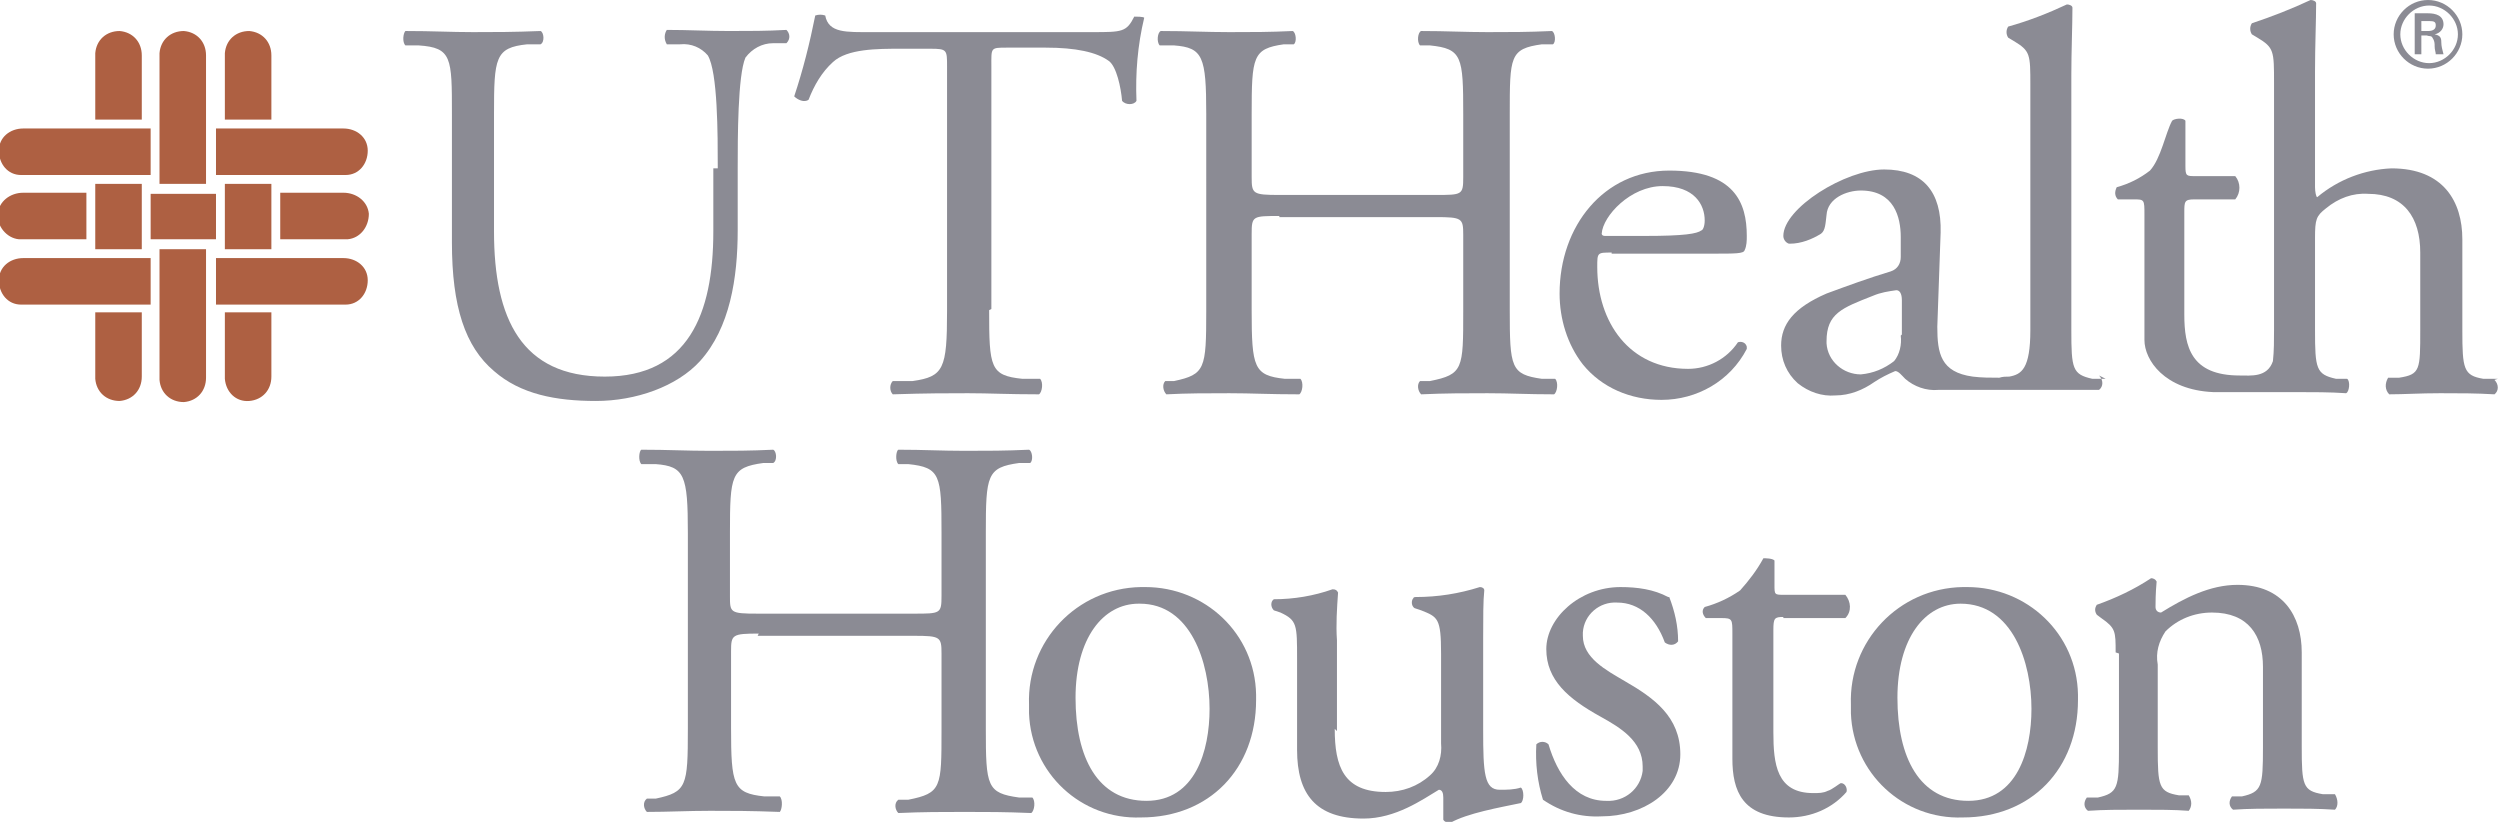
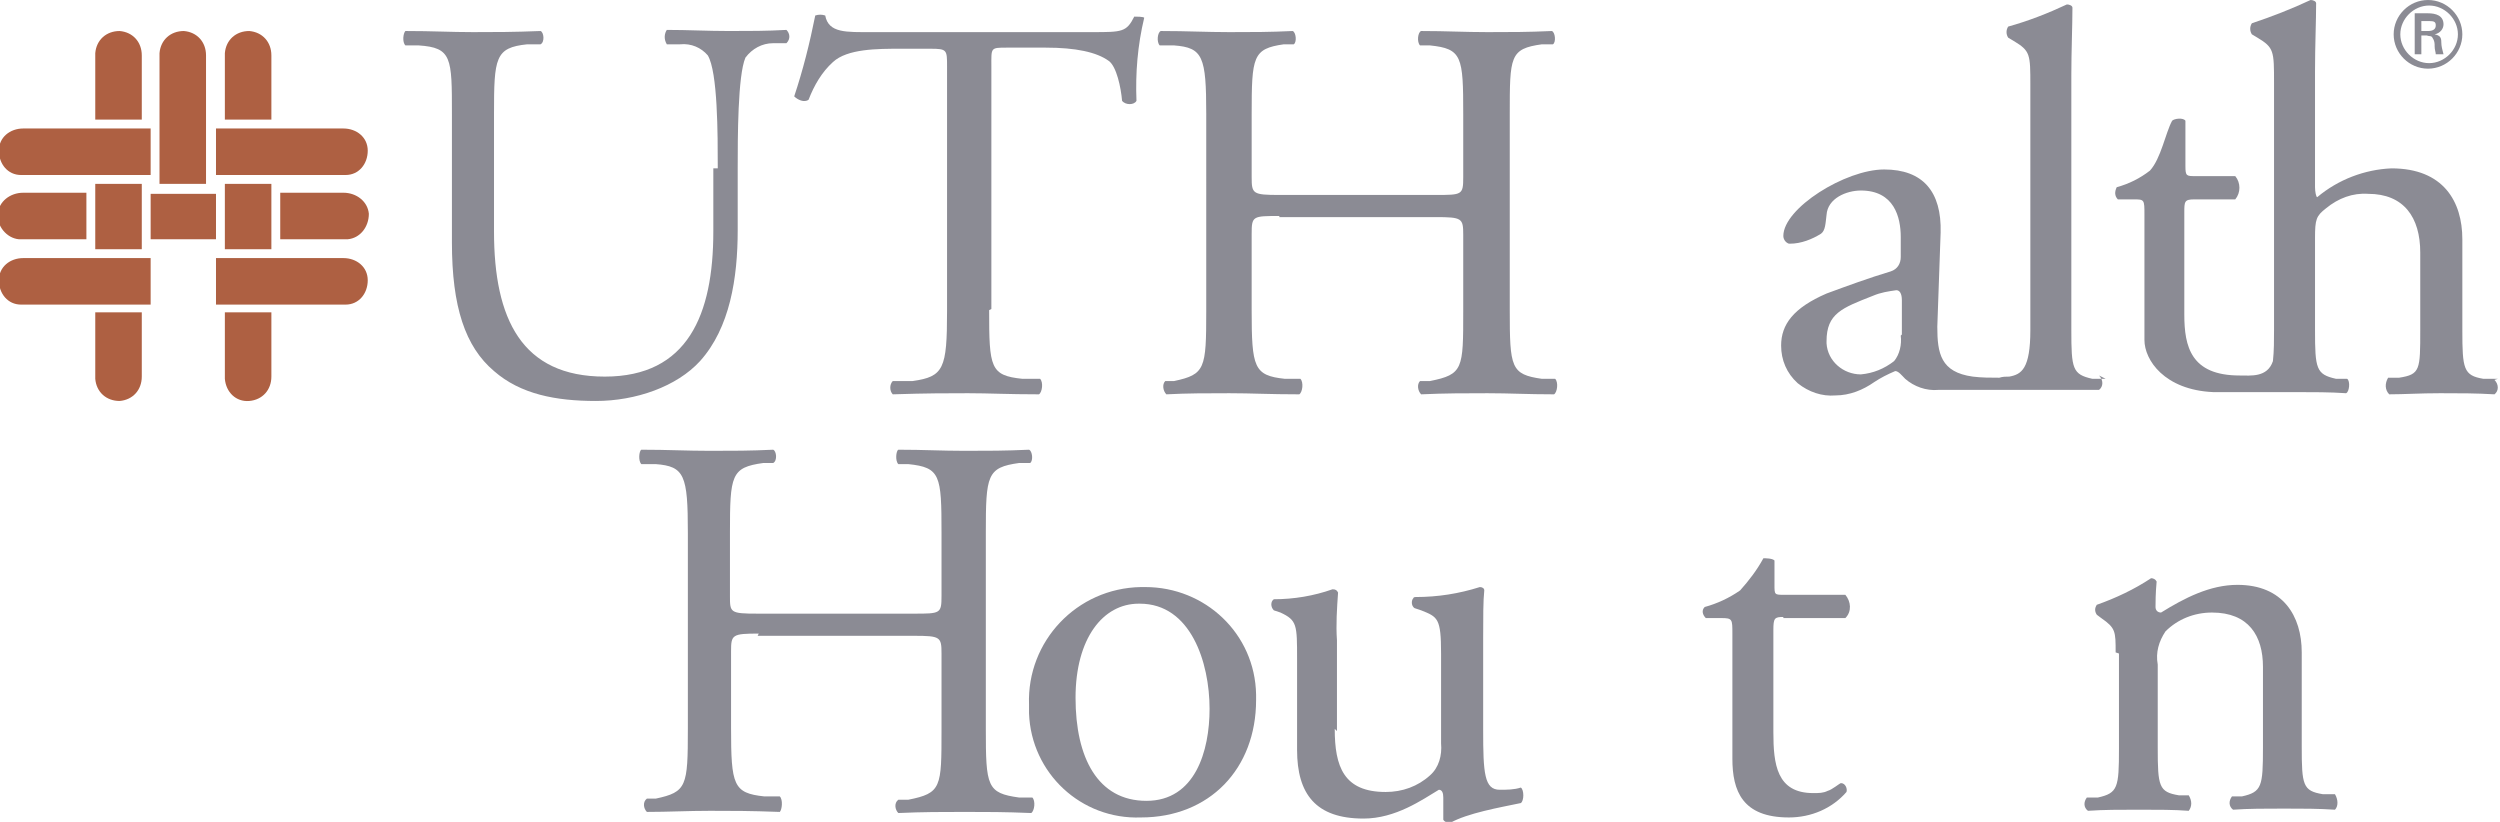
<svg xmlns="http://www.w3.org/2000/svg" version="1.1" viewBox="0 0 225.7 74.2">
  <defs>
    <style>
      .cls-1 {
        fill: #8b8b94;
      }

      .cls-2 {
        fill: #ae6042;
      }
    </style>
  </defs>
  <g>
    <g id="Group_109">
      <g id="Group_105">
        <rect id="Rectangle_248" class="cls-2" x="8.6" y="16.6" width="4.2" height="5.9" />
        <rect id="Rectangle_249" class="cls-2" x="13.6" y="17.5" width="5.9" height="4.1" />
        <rect id="Rectangle_250" class="cls-2" x="20.3" y="16.6" width="4.2" height="5.9" />
        <g id="Group_104">
          <path id="Path_85" class="cls-2" d="M18.6,5c0-1.2-.8-2.1-2-2.2-1.2,0-2.1.8-2.2,2,0,0,0,.2,0,.2v11.6h4.2V5Z" />
-           <path id="Path_86" class="cls-2" d="M18.6,34.1c0,1.2-.8,2.1-2,2.2-1.2,0-2.1-.8-2.2-2,0,0,0-.2,0-.2v-11.6h4.2v11.6Z" />
          <path id="Path_87" class="cls-2" d="M12.8,5c0-1.2-.8-2.1-2-2.2-1.2,0-2.1.8-2.2,2,0,0,0,.2,0,.2v5.8h4.2v-5.8Z" />
          <path id="Path_88" class="cls-2" d="M24.5,5c0-1.2-.8-2.1-2-2.2-1.2,0-2.1.8-2.2,2,0,0,0,.1,0,.2v5.8h4.2v-5.8Z" />
          <path id="Path_89" class="cls-2" d="M12.8,34c0,1.2-.8,2.1-2,2.2-1.2,0-2.1-.8-2.2-2,0,0,0-.2,0-.2v-5.8h4.2v5.8Z" />
          <path id="Path_90" class="cls-2" d="M24.5,34c0,1.2-.8,2.1-2,2.2s-2.1-.8-2.2-2c0,0,0-.1,0-.2v-5.8h4.2v5.8Z" />
          <path id="Path_91" class="cls-2" d="M2.1,15.8h11.5v-4.2H2.1c-1.2,0-2.2.8-2.2,2,0,1.2.8,2.2,2,2.2,0,0,.2,0,.2,0h0" />
          <path id="Path_92" class="cls-2" d="M2.1,27.5h11.5v-4.2H2.1c-1.2,0-2.2.8-2.2,2,0,1.2.8,2.2,2,2.2,0,0,.1,0,.2,0h0" />
          <path id="Path_93" class="cls-2" d="M31,27.5h-11.5v-4.2h11.5c1.2,0,2.2.8,2.2,2s-.8,2.2-2,2.2c0,0-.1,0-.2,0h0" />
-           <path id="Path_94" class="cls-2" d="M2.1,21.6h5.7v-4.2H2.1c-1.2,0-2.2.8-2.3,1.9s.8,2.2,1.9,2.3c0,0,.2,0,.3,0h0" />
+           <path id="Path_94" class="cls-2" d="M2.1,21.6h5.7v-4.2H2.1c-1.2,0-2.2.8-2.3,1.9s.8,2.2,1.9,2.3c0,0,.2,0,.3,0" />
          <path id="Path_95" class="cls-2" d="M31,21.6h-5.7v-4.2h5.7c1.2,0,2.2.8,2.3,1.9,0,1.2-.8,2.2-1.9,2.3,0,0-.2,0-.3,0h0" />
          <path id="Path_96" class="cls-2" d="M31,15.8h-11.5v-4.2h11.5c1.2,0,2.2.8,2.2,2,0,1.2-.8,2.2-2,2.2,0,0-.2,0-.2,0h0" />
        </g>
      </g>
      <path id="Path_97" class="cls-1" d="M225.5,34.2h-1.3c-1.8-.3-1.9-.9-1.9-4.4v-8.2c0-3.4-1.7-6.4-6.4-6.4-2.4.1-4.8,1-6.7,2.6-.1,0-.2-.5-.2-.9V6.4c0-2.2.1-4.6.1-6.1,0-.2-.3-.3-.5-.3-1.7.8-3.5,1.5-5.3,2.1-.2.3-.2.7,0,1l.5.3c1.5.9,1.5,1.2,1.5,4.1v22.3c0,.9,0,1.9-.1,2.8-.5,1.5-2,1.3-3,1.3-4.4,0-5-2.6-5-5.5v-9.2c0-1,0-1.2.9-1.2h3.7c.5-.6.5-1.5,0-2.1h-3.6c-.8,0-.9,0-.9-.9v-4.1c-.2-.3-1-.2-1.2,0-.6,1.1-1,3.4-2,4.5-.9.7-1.9,1.2-3,1.5-.2.4-.2.8.1,1.1h1.4c1,0,1,0,1,1.4v11.3c0,1.8,1.8,4.5,6.2,4.7,0,0,0,0,0,0h.5c0,0,.1,0,.2,0,2.1,0,5.1,0,6.7,0s3.2,0,4.6.1c.3-.1.4-1.1.1-1.3h-1c-1.8-.4-1.9-.9-1.9-4.4v-8.3c0-1.7.1-2,1-2.7,1.1-.9,2.4-1.4,3.8-1.3,3.2,0,4.7,2.1,4.7,5.3v7c0,3.6,0,4-1.9,4.3h-1c-.3.5-.3,1.1.1,1.5,1.3,0,2.8-.1,4.6-.1s3.2,0,4.9.1c.4-.3.4-.9,0-1.3Z" />
      <path id="Path_98" class="cls-1" d="M190.1,34.2h-1.2c-1.8-.4-1.9-.9-1.9-4.4V6.8c0-2.1.1-4.6.1-6.1,0-.2-.3-.3-.5-.3-1.7.8-3.5,1.5-5.3,2-.2.3-.2.7,0,1l.5.3c1.5.9,1.5,1.2,1.5,4v22.1c0,3.5-.8,4-1.9,4.2-.3,0-.6,0-.9.1-.8,0-1.6,0-2.4-.1-2.9-.4-3.2-2.1-3.2-4.5l.3-8.5c.1-3.7-1.6-5.7-5.1-5.7s-9.1,3.5-9.1,6c0,.3.2.6.5.7,0,0,0,0,.1,0,1,0,2-.4,2.8-.9.4-.3.4-.9.5-1.7.1-1.5,1.8-2.2,3.1-2.2,3,0,3.6,2.4,3.6,4.2v1.8c0,.6-.3,1.1-.9,1.3-2,.6-3.9,1.3-5.8,2-3,1.3-4.1,2.8-4.1,4.7,0,1.3.5,2.5,1.5,3.4,1,.8,2.2,1.2,3.4,1.1,1.3,0,2.5-.5,3.5-1.2.6-.4,1.2-.7,1.9-1,.3,0,.6.4.9.7.8.7,1.9,1.1,3,1,2.1,0,4.3,0,5.1,0h4.7c1.7,0,4.7,0,4.7,0,.4-.3.4-.9,0-1.3ZM171.6,30.3c.1.8-.1,1.7-.6,2.3-.9.7-1.9,1.1-3,1.2-1.6,0-3-1.2-3.1-2.8,0,0,0-.1,0-.2,0-2.5,1.4-3,4.2-4.1.7-.3,1.4-.4,2.1-.5.3,0,.5.3.5.9v3.1Z" />
      <g id="Group_106">
        <path id="Path_99" class="cls-1" d="M64.8,15.2c0-3.1,0-8.7-.9-10.2-.6-.7-1.5-1.1-2.5-1h-1.2c-.3-.5-.2-1,0-1.3,1.9,0,3.7.1,5.6.1s3.4,0,5.2-.1c.3.3.4.8,0,1.2h-1.2c-1,0-1.9.5-2.5,1.3-.7,1.6-.7,7.3-.7,10v5.6c0,4.3-.7,8.8-3.4,11.8-2.1,2.3-5.8,3.6-9.4,3.6s-6.8-.6-9.2-2.7c-2.6-2.2-3.8-5.8-3.8-11.6v-11.6c0-5.1,0-6-3-6.2h-1.2c-.3-.3-.2-1.1,0-1.3,2.5,0,4.1.1,6.1.1s3.6,0,6.1-.1c.3.1.4,1,0,1.2h-1.2c-2.9.3-3,1.2-3,6.3v10.6c0,7.9,2.5,13.1,10,13.1s9.8-5.6,9.8-13.1v-5.7Z" />
        <path id="Path_100" class="cls-1" d="M89.3,28c0,5.2.1,5.9,3,6.2h1.6c.3.3.2,1.2-.1,1.4-2.8,0-4.5-.1-6.4-.1s-3.7,0-6.8.1c-.3-.3-.3-.9,0-1.2,0,0,0,0,0,0h1.8c2.8-.4,3.1-1.1,3.1-6.3V6c0-1.5,0-1.6-1.5-1.6h-2.7c-2.1,0-4.8,0-6.1,1.2-1,.9-1.7,2.1-2.2,3.4-.4.3-1,0-1.3-.3.8-2.4,1.4-4.8,1.9-7.3.3-.1.6-.1.9,0,.3,1.6,1.9,1.5,4.2,1.5h19.9c2.7,0,3.1,0,3.8-1.4.2,0,.8,0,.9.1-.6,2.5-.8,5-.7,7.5-.2.4-1,.4-1.3,0-.1-1.2-.5-3.1-1.2-3.6-1.1-.8-3-1.2-5.7-1.2h-3.5c-1.5,0-1.4,0-1.4,1.7v21.9Z" />
        <path id="Path_101" class="cls-1" d="M115.5,19.5c-2.4,0-2.5,0-2.5,1.6v6.9c0,5.2.2,5.9,3,6.2h1.4c.3.3.2,1.2-.1,1.4-2.7,0-4.3-.1-6.3-.1s-3.8,0-5.7.1c-.3-.3-.4-.9-.1-1.2h.8c2.8-.6,2.9-1.1,2.9-6.3V10.3c0-5.2-.3-6-2.9-6.2h-1.3c-.3-.3-.2-1.2.1-1.3,2.4,0,4.1.1,6.2.1s3.6,0,5.7-.1c.3.1.4,1,.1,1.2h-.9c-2.8.4-2.9,1.1-2.9,6.3v5.7c0,1.5.1,1.6,2.5,1.6h14.1c2.4,0,2.5,0,2.5-1.6v-5.7c0-5.2-.1-5.9-3-6.2h-.9c-.3-.3-.2-1.2.1-1.3,2.3,0,3.9.1,6,.1s3.6,0,5.8-.1c.3.1.4,1,.1,1.2h-1c-2.9.4-2.9,1.1-2.9,6.3v17.7c0,5.2.1,5.8,2.9,6.2h1.2c.3.3.2,1.2-.1,1.4-2.4,0-4-.1-6-.1s-3.8,0-6,.1c-.3-.3-.4-.9-.1-1.2h.9c3-.6,3-1.1,3-6.3v-6.9c0-1.5-.1-1.6-2.5-1.6h-14.1Z" />
-         <path id="Path_102" class="cls-1" d="M145.5,22.8c-1.3,0-1.3,0-1.3,1.3,0,5,2.9,9.2,8.2,9.2,1.8,0,3.5-.9,4.5-2.4.3-.1.7,0,.8.4,0,0,0,.1,0,.2-1.5,2.9-4.5,4.6-7.7,4.6-2.8,0-5.4-1.1-7.1-3.2-1.4-1.8-2.1-4.1-2.1-6.4,0-6.1,4-11.1,9.9-11.1s7,2.9,7,5.9c0,.4,0,.9-.2,1.3-.1.3-.8.3-2.9.3h-9.1ZM148.5,21.3c3.6,0,4.7-.2,5.1-.5.1,0,.3-.3.3-.9,0-1.4-.9-3.1-3.8-3.1s-5.4,2.7-5.5,4.3c0,0,0,.2.3.2h3.5Z" />
      </g>
      <g id="Group_107">
        <path id="Path_103" class="cls-1" d="M216.1,3.1c0-1.7,1.4-3.1,3.1-3.1,1.7,0,3.1,1.4,3.1,3.1,0,1.7-1.4,3.1-3.1,3.1-1.7,0-3.1-1.4-3.1-3.1,0,0,0,0,0,0ZM221.9,3.1c0-1.4-1.2-2.6-2.6-2.6s-2.6,1.2-2.6,2.6c0,1.4,1.2,2.6,2.6,2.6,1.4,0,2.6-1.2,2.6-2.6,0,0,0,0,0,0ZM218.6,3.3v1.6h-.6V1.2h1.2c.7,0,1.4.2,1.4,1,0,.4-.3.8-.8.9h0c.5.1.6.3.6.7,0,.4.1.7.2,1.1h-.7c0-.2-.1-.4-.1-.7,0-.3,0-.5-.2-.8-.1-.2-.3-.1-.5-.2h-.5ZM219.2,2.8c.5,0,.7-.2.7-.5s-.1-.4-.6-.4h-.7v.9h.6Z" />
      </g>
      <path id="Path_104" class="cls-1" d="M68.5,57.2c-2.4,0-2.5.1-2.5,1.6v6.9c0,5.2.2,5.9,3,6.2h1.4c.3.3.2,1.2,0,1.4-2.7-.1-4.3-.1-6.3-.1s-3.8.1-5.7.1c-.3-.3-.4-.9,0-1.2h.8c2.8-.6,2.9-1.1,2.9-6.3v-17.7c0-5.2-.3-6-2.9-6.2h-1.3c-.3-.3-.2-1.2,0-1.3,2.4,0,4.1.1,6.2.1s3.6,0,5.7-.1c.3.1.4,1,0,1.2h-.9c-2.9.4-3,1.1-3,6.3v5.7c0,1.5,0,1.6,2.5,1.6h14.1c2.4,0,2.5,0,2.5-1.6v-5.7c0-5.2-.1-5.9-3-6.2h-.9c-.3-.3-.2-1.2,0-1.3,2.3,0,3.9.1,6,.1s3.6,0,5.8-.1c.3.1.4,1,.1,1.2h-1c-2.9.4-3,1.1-3,6.3v17.7c0,5.2.1,5.8,3,6.2h1.2c.3.3.2,1.2-.1,1.4-2.4-.1-4-.1-6-.1s-3.8,0-6,.1c-.3-.3-.4-.9,0-1.2h.9c3-.6,3-1.1,3-6.3v-6.9c0-1.5-.1-1.6-2.5-1.6h-14.1Z" />
      <path id="Path_105" class="cls-1" d="M113.4,63.2c0,6.2-4.2,10.6-10.4,10.6-5.4.2-9.9-4-10.1-9.4,0-.3,0-.5,0-.8-.2-5.7,4.3-10.5,10.1-10.6.1,0,.3,0,.4,0,5.4,0,9.9,4.2,10,9.7,0,.2,0,.3,0,.5ZM102.8,54.5c-3.2,0-5.7,3.1-5.7,8.5s2,9.3,6.4,9.3,5.7-4.5,5.7-8.3c0-4.2-1.7-9.5-6.3-9.5h0Z" />
      <path id="Path_106" class="cls-1" d="M161,55.7c-.8,0-.9.1-.9,1.2v9.2c0,2.9.3,5.5,3.6,5.5.5,0,.9,0,1.3-.2.4-.1,1.1-.7,1.2-.7.4,0,.6.5.5.8-1.3,1.5-3.2,2.3-5.2,2.3-4.2,0-5.1-2.4-5.1-5.3v-11.3c0-1.3,0-1.4-1-1.4h-1.4c-.3-.3-.4-.7-.1-1,1.1-.3,2.2-.8,3.2-1.5.8-.9,1.5-1.8,2.1-2.9.2,0,.8,0,1,.2v2.2c0,.9,0,.9.9.9h5.5c.5.6.6,1.5,0,2.1h-5.6Z" />
-       <path id="Path_107" class="cls-1" d="M187.6,63.2c0,6.2-4.2,10.6-10.4,10.6-5.4.2-9.9-4-10.1-9.4,0-.3,0-.5,0-.8-.2-5.7,4.3-10.5,10.1-10.6.1,0,.3,0,.4,0,5.4,0,9.9,4.2,10,9.7,0,.2,0,.3,0,.5ZM177,54.5c-3.2,0-5.7,3.1-5.7,8.5s2,9.3,6.4,9.3,5.7-4.5,5.7-8.3c0-4.2-1.7-9.5-6.4-9.5Z" />
      <path id="Path_108" class="cls-1" d="M191,58.9c0-1.9,0-2.2-1.3-3.1l-.4-.3c-.2-.3-.2-.6,0-.9,1.7-.6,3.4-1.4,4.9-2.4.2,0,.4.1.5.3-.1,1.1-.1,1.9-.1,2.3,0,.3.2.5.5.5,0,0,0,0,0,0,2.1-1.3,4.4-2.5,6.9-2.5,4.1,0,5.8,2.8,5.8,6.1v8.5c0,3.5.1,4,1.9,4.3h1.1c.3.5.3,1.1,0,1.4,0,0,0,0,0,0-1.5-.1-2.9-.1-4.6-.1s-3.2,0-4.6.1c-.4-.3-.4-.8-.1-1.2,0,0,0,0,0,0h.9c1.8-.4,1.9-.9,1.9-4.4v-7.3c0-2.8-1.3-4.9-4.6-4.9-1.6,0-3.1.6-4.2,1.7-.6.9-.9,1.9-.7,3v7.5c0,3.5.1,4,1.9,4.3h.9c.3.5.3,1,0,1.4,0,0,0,0,0,0-1.3-.1-2.8-.1-4.5-.1s-3.2,0-4.6.1c-.4-.3-.4-.8-.1-1.2,0,0,0,0,0,0h1c1.8-.4,1.9-.9,1.9-4.4v-8.6Z" />
      <path id="Path_109" class="cls-1" d="M120.5,65.8c0,3.4.8,5.7,4.6,5.7,1.5,0,2.9-.5,4-1.5.8-.7,1.1-1.8,1-2.9v-8.1c0-3.2-.3-3.3-1.8-3.9l-.6-.2c-.3-.2-.3-.7-.1-.9,0,0,0-.1.2-.1,2,0,3.9-.3,5.8-.9.2,0,.4.1.4.3-.1.9-.1,2.5-.1,4.3v8.3c0,3.9.1,5.4,1.5,5.4.6,0,1.3,0,1.9-.2.3.2.3,1.2,0,1.4-1.9.4-4.8.9-6.4,1.8-.2,0-.5-.1-.6-.3v-2c0-.4-.1-.7-.4-.7-1.5.9-3.9,2.6-6.8,2.6-4.3,0-6-2.2-6-6.2v-8.2c0-3.1,0-3.5-1.5-4.2l-.6-.2c-.3-.3-.3-.8,0-1,0,0,0,0,0,0,1.8,0,3.6-.3,5.3-.9.3,0,.4.1.5.3-.1,1.4-.2,2.9-.1,4.3v8.2Z" />
-       <path id="Path_110" class="cls-1" d="M150.7,53.9c.5,1.3.8,2.6.8,4-.3.4-.8.4-1.2.1-.8-2.2-2.3-3.6-4.3-3.6-1.6-.1-3,1.1-3.1,2.7,0,.1,0,.2,0,.3,0,2,2.1,3.1,3.8,4.1,2.6,1.5,5,3.2,5,6.6s-3.4,5.6-7.1,5.6c-1.9.1-3.7-.4-5.3-1.5-.5-1.6-.7-3.3-.6-5,.3-.3.8-.3,1.1,0,.8,2.7,2.4,5.1,5.2,5.1,1.7.1,3.1-1.1,3.3-2.7,0-.1,0-.3,0-.4,0-2.3-2-3.5-3.8-4.5-2.9-1.6-4.9-3.3-4.9-6.1s3-5.6,6.7-5.6c1.5,0,3,.2,4.3.9Z" />
    </g>
  </g>
</svg>